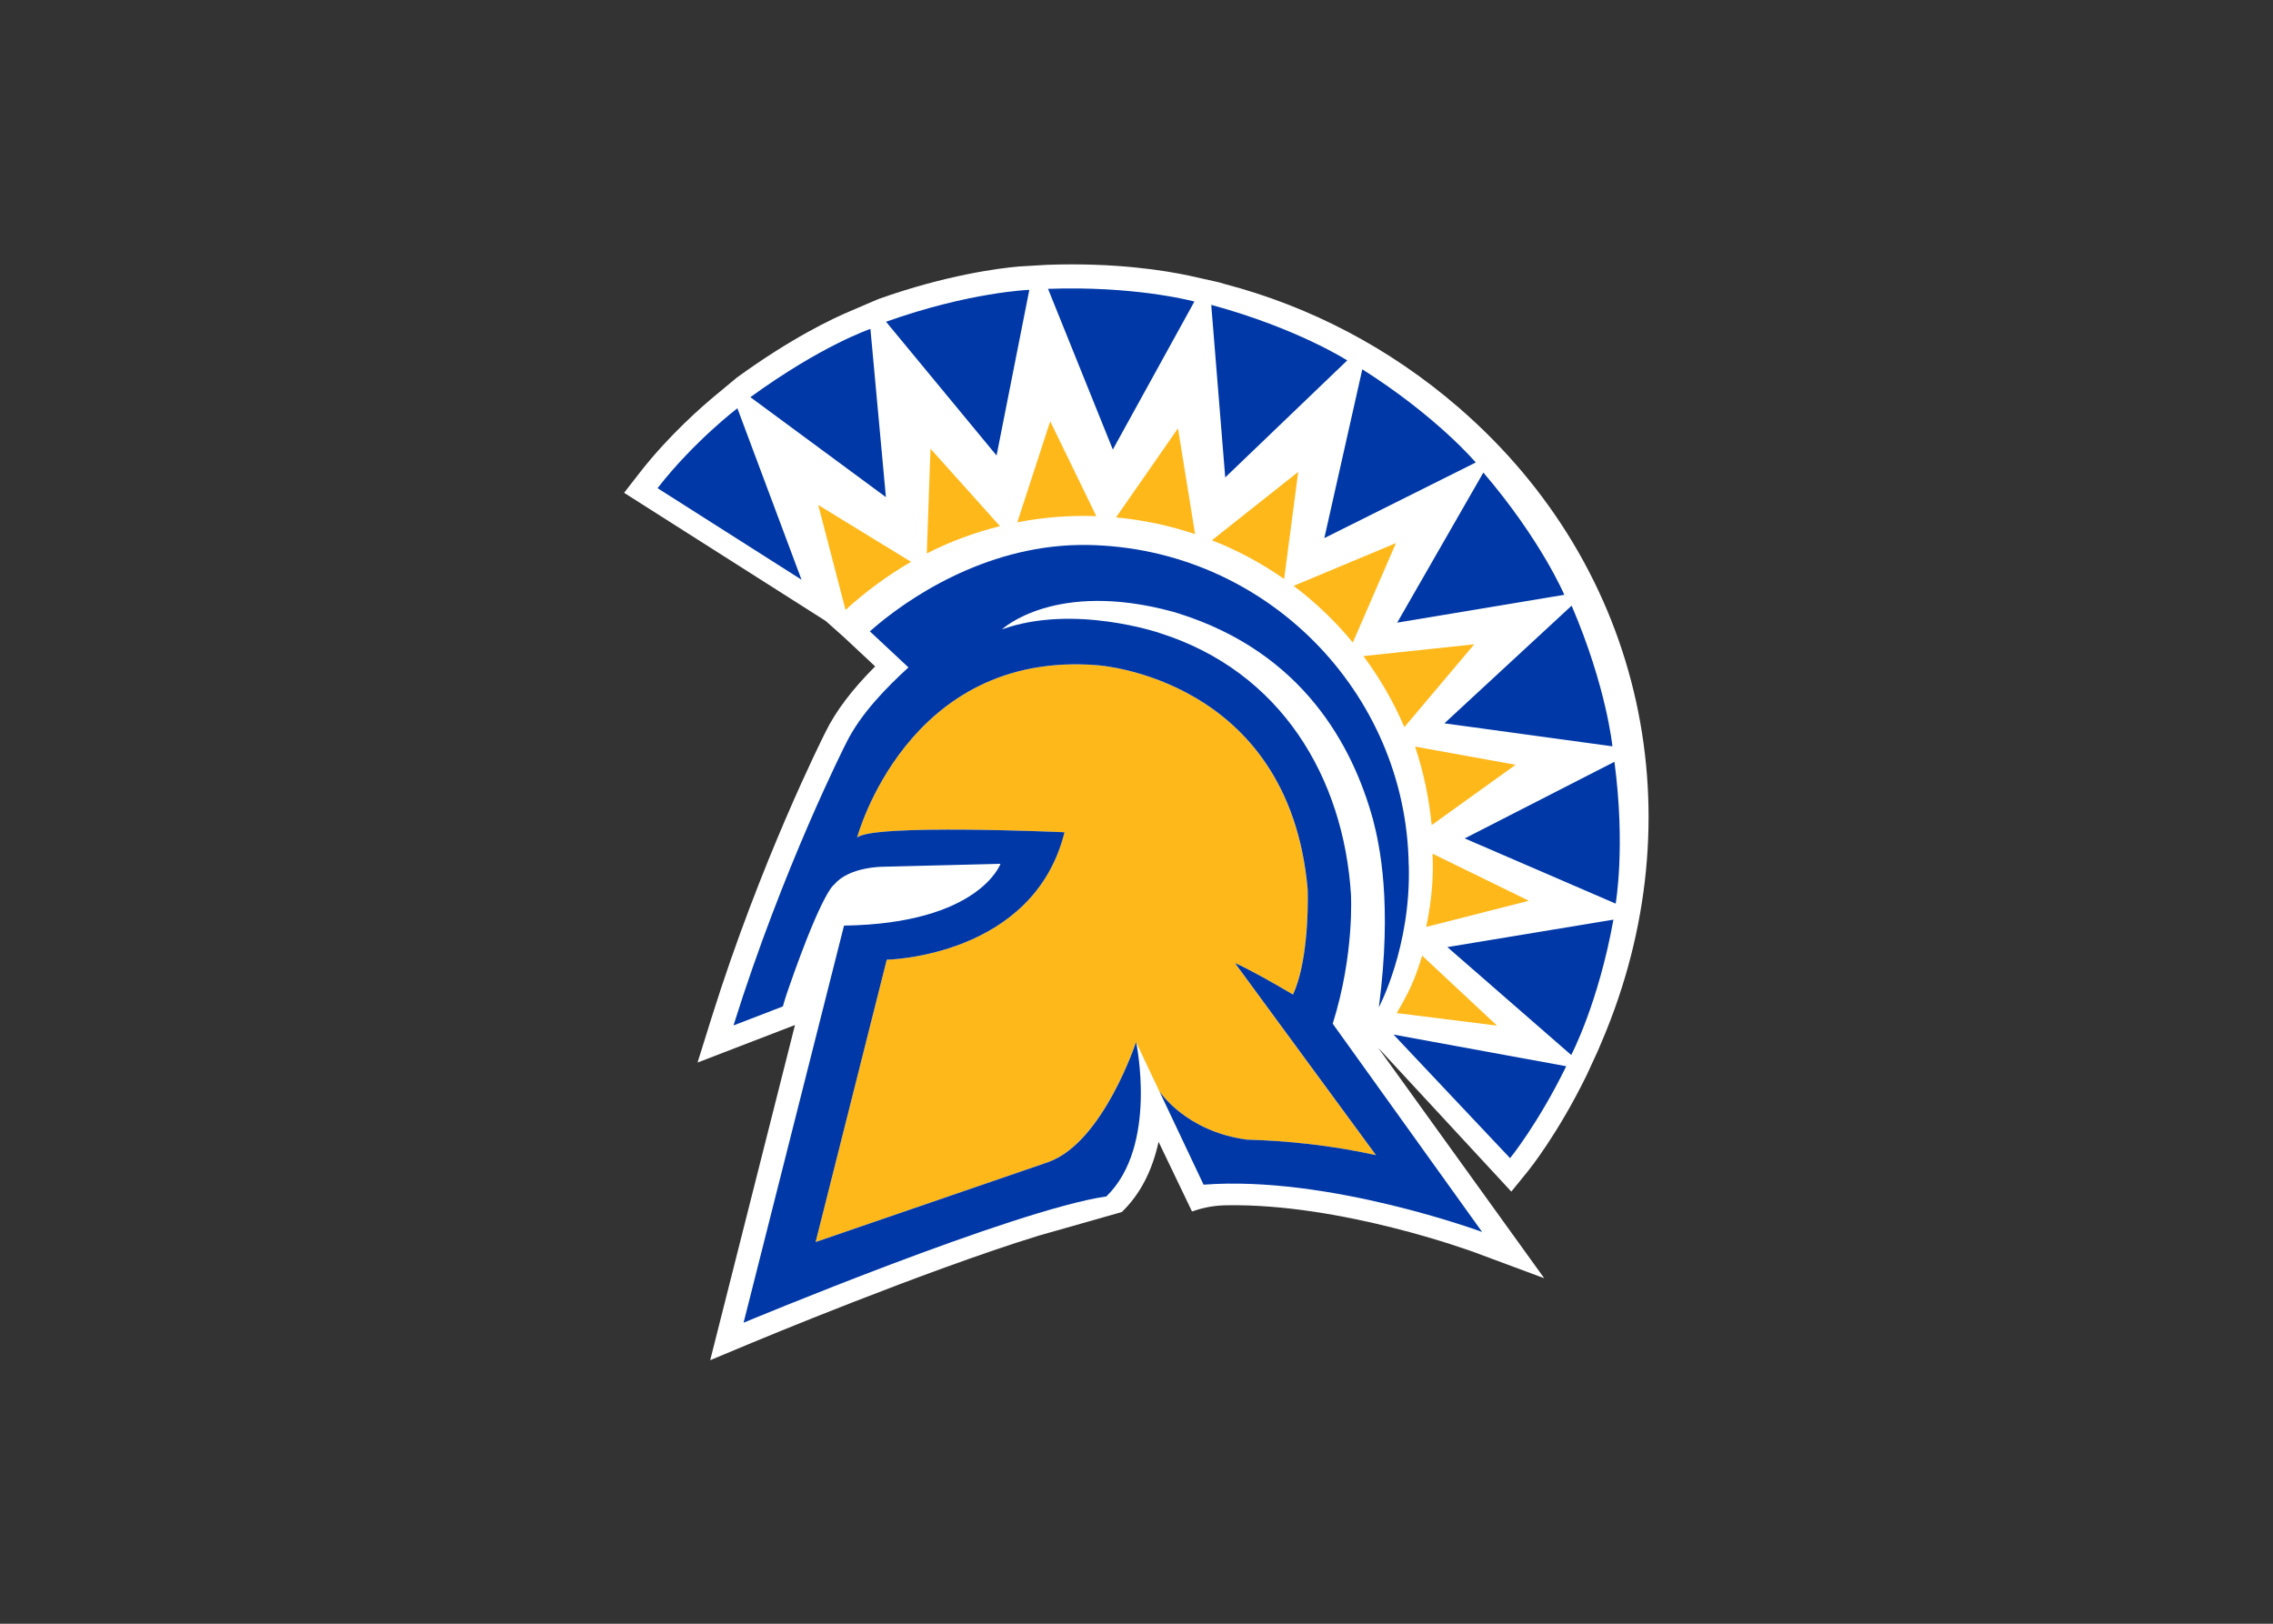
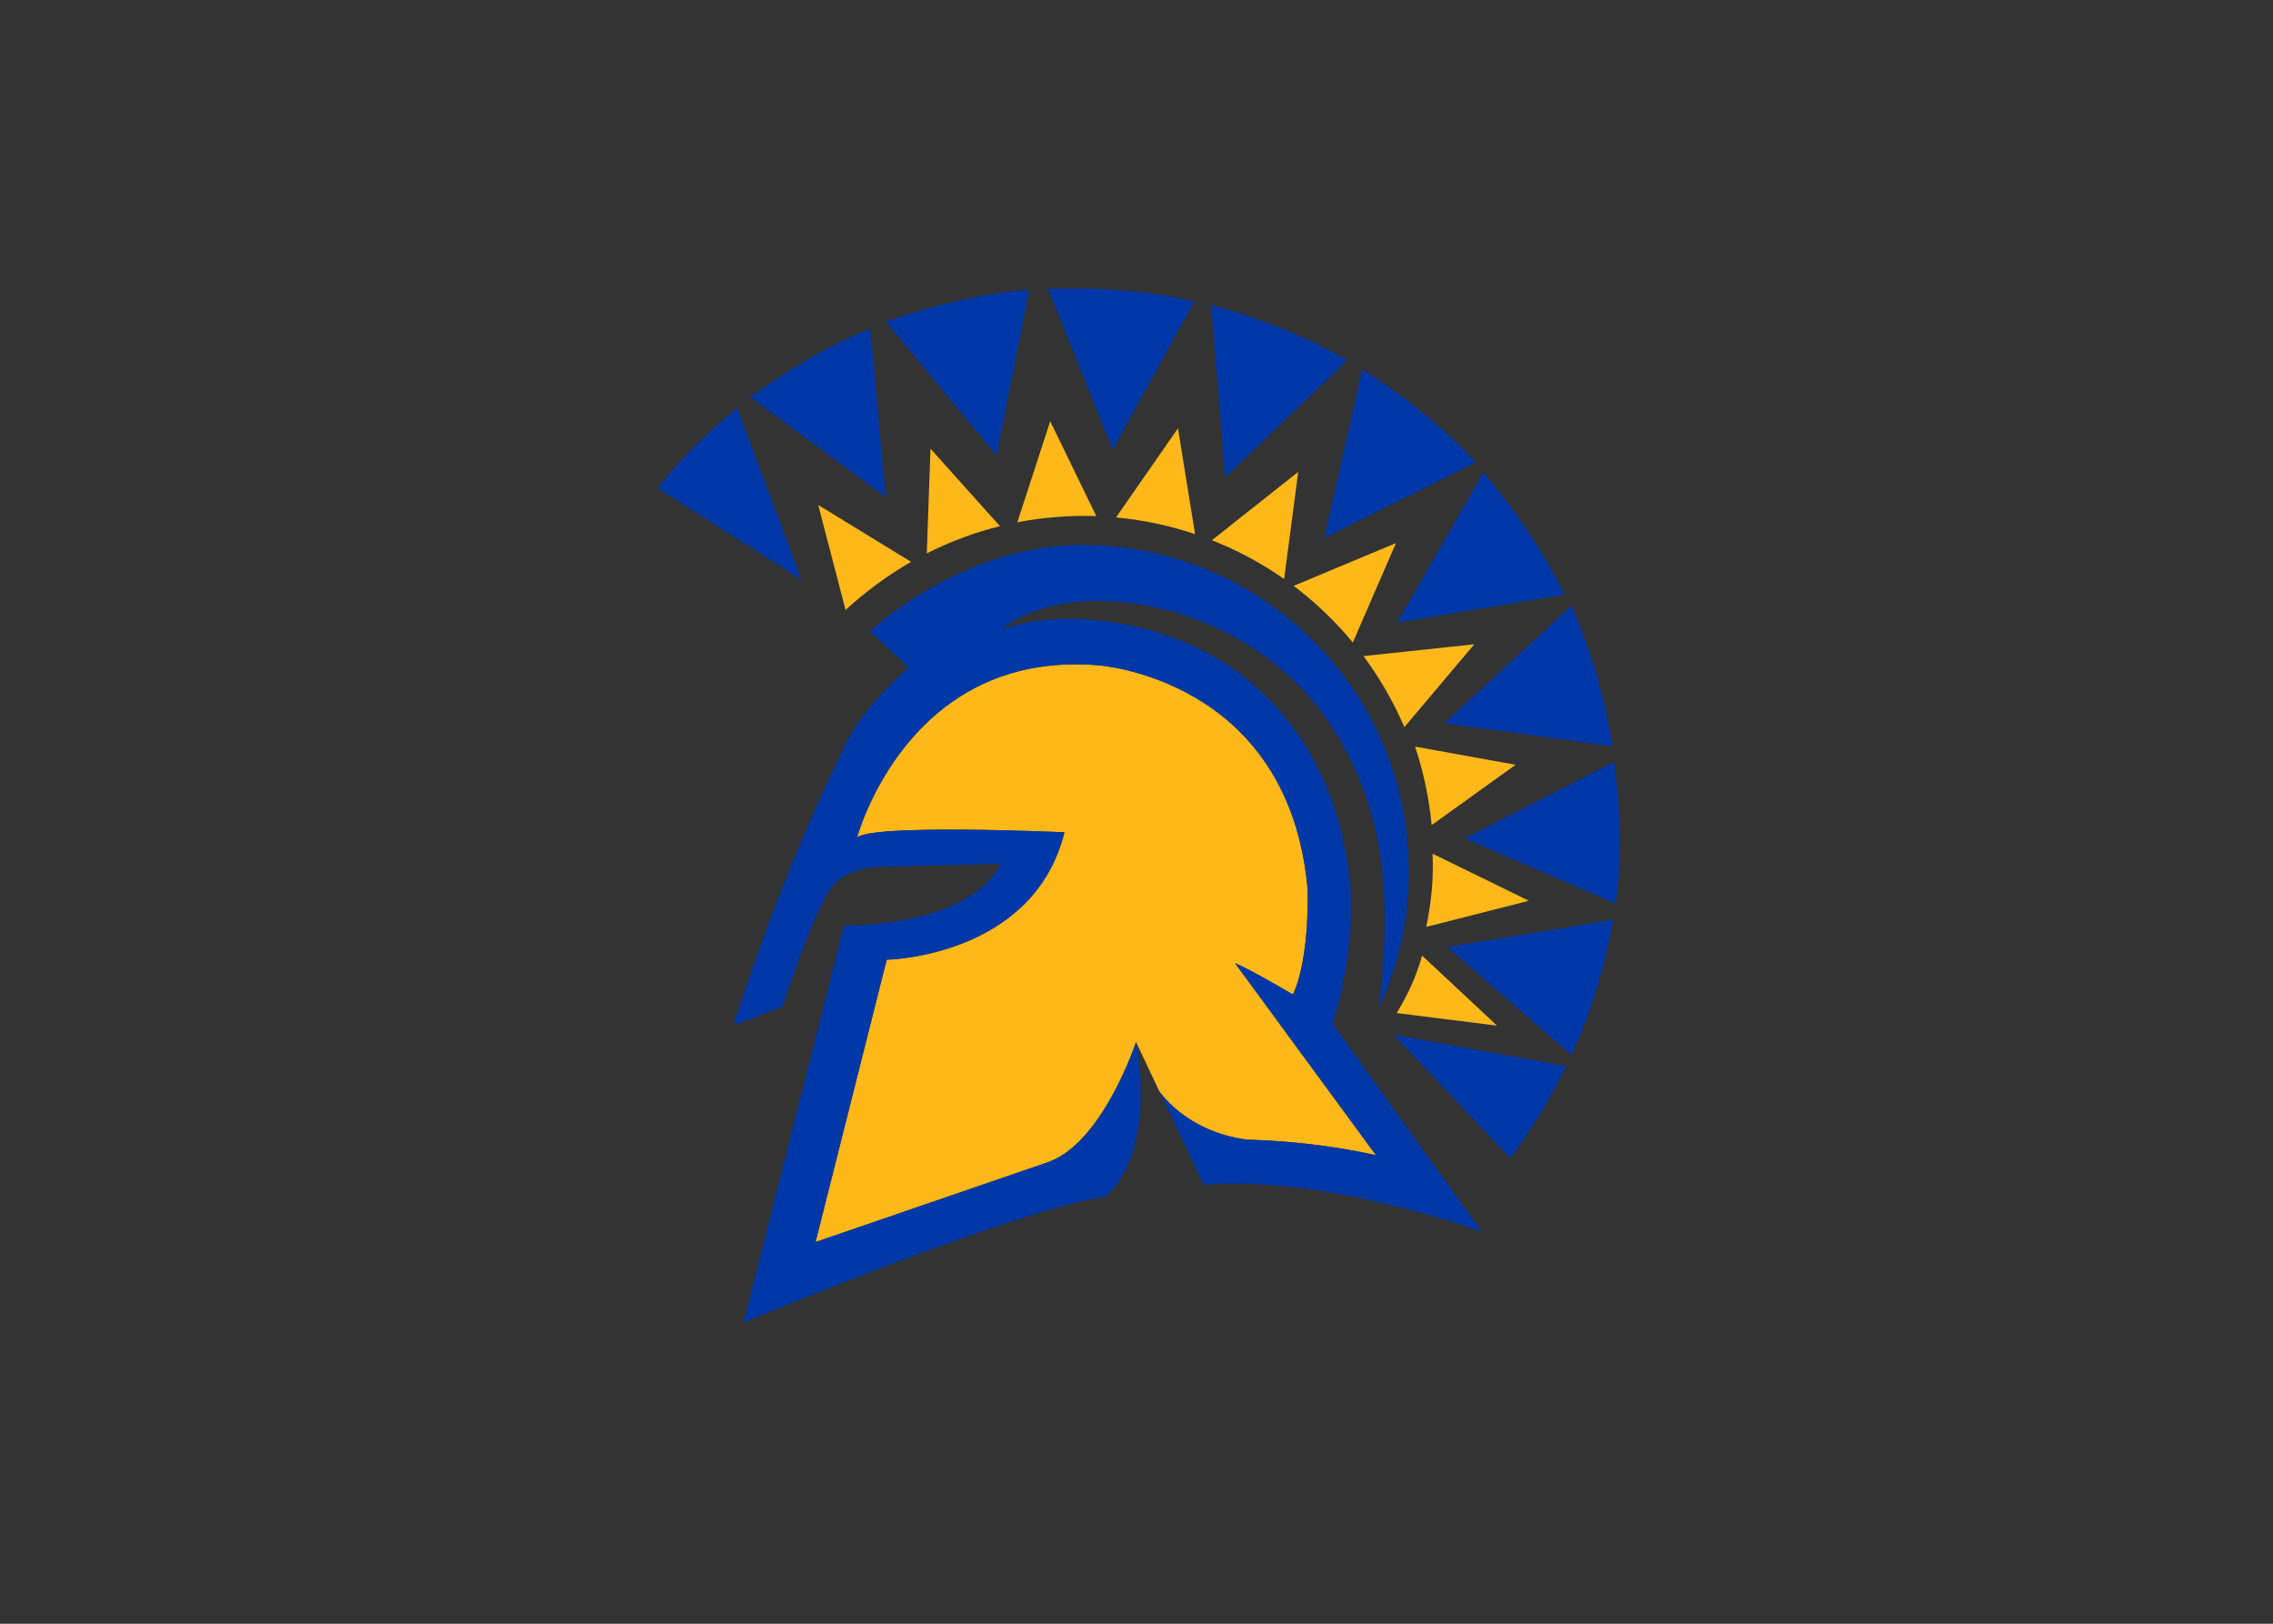
<svg xmlns="http://www.w3.org/2000/svg" clip-rule="evenodd" fill-rule="evenodd" stroke-linejoin="round" stroke-miterlimit="1.414" viewBox="0 0 560 400">
  <rect x="0" y="0" width="560" height="400" fill="#333333" stroke="none" />
  <g fill-rule="nonzero" transform="matrix(1.237 0 0 -1.237 79.779 713.531)">
-     <path d="m226.024 495.665c-13.843 11.972-29.78 20.174-46.467 24.561-.424.123-.839.249-1.274.372l-5.896 1.319c-4.735 1.019-14.704 2.655-28.321 2.169l-5.722-.34c-3.898-.349-14.419-1.679-27.919-6.486l-5.188-2.228c-3.945-1.638-12.173-5.558-22.978-13.406l-4.17-3.464c-2.635-2.171-9.395-8.03-15.218-15.532l-3.065-3.946 40.154-25.522 3.727-3.323 6.121-5.724c-4.609-4.62-7.85-8.91-9.898-13.092-.523-1.035-12.918-25.692-22.665-56.818l-2.812-8.984 19.407 7.475-16.887-66.749 8.39 3.502c.34.142 34.244 14.28 57.042 21.299l16.42 4.665.123.035.092.089c3.541 3.434 5.971 8.105 7.236 13.899l6.66-13.877.418.139c2.014.684 4.119 1.051 6.256 1.094 22.964.469 49.251-9.237 49.516-9.336l13.961-5.191-33.089 45.921 26.531-28.668 3.276 4.025c.242.297 5.998 7.432 11.744 19.192l2.217 4.818c.255.576.542 1.249.848 1.997 18.867 44.341 8.671 93.917-28.568 126.112" fill="#fff" />
-     <path d="m169.158 455.261-.021-.029c.134-.038.265-.062.402-.097-.134.038-.252.086-.381.126" fill="#0074b8" />
    <path d="m169.533 455.133c.239-.075.458-.161.697-.233l.048.048c-.257.075-.493.118-.745.185" fill="#0074b8" />
    <g transform="matrix(.75 0 0 -.75 58.186 525.652)">
      <path d="m115.319 43.63-8.741 26.834c6.825-1.33 13.843-1.905 20.989-1.64zm33.928 1.871-16.448 23.655c3.636.351 7.296.893 10.961 1.683 3.435.751 6.77 1.666 10.03 2.753zm-65.72 5.408-.983 27.808c6.159-3.121 12.665-5.555 19.429-7.235zm97.657 6.153-22.922 18.161c6.889 2.706 13.302 6.17 19.175 10.296zm-127.472 8.791 7.258 27.877c5.148-4.734 11.349-9.308 17.405-12.772zm153.426 10.123-27.176 11.358c5.863 4.415 11.124 9.473 15.717 15.05zm20.791 26.876-29.433 3.125c4.34 5.845 7.994 12.17 10.872 18.872zm-106.931 5.329c-44.933.699-56.992 46.022-56.992 46.022 3.797-3.75 55.091-1.434 55.091-1.434-8.237 33.164-47.205 33.834-47.205 33.834l-18.892 74.97 61.999-21.296c.004-.007.003-.006.006-.014 14.41-5.333 23.101-31.814 23.101-31.814l6.2 13.106s6.881 10.575 23.033 12.798h.002c.046.014.088.022.131.025 10.578.297 22.2 1.455 34.344 4.122l-37.449-51.015c3.903 1.731 10.202 5.306 15.407 8.373 3.622-7.686 4.085-21.506 3.907-27.877-4.937-56.34-55.811-59.569-55.811-59.569-2.371-.192-4.661-.265-6.871-.231zm91.215 21.832c2.22 6.66 3.707 13.642 4.407 20.843l22.29-16.012-26.697-4.83zm4.642 28.44c.286 6.882-.267 12.441-1.679 19.441l27.261-6.944zm-2.761 27.074c-1.923 6.367-3.485 9.671-6.763 15.245l26.647 3.334z" fill="#ffb81a" />
      <path d="m119.064 8.366c-1.407.015-2.849.049-4.324.102l17.208 42.672 21.657-39.297s-13.424-3.706-34.54-3.477zm-9.295.369s-15.815.556-38.044 8.471l29.346 35.518zm48.31 3.987 3.716 45.815 32.399-31.065s-13.311-8.554-36.115-14.75zm-90.508 6.384s-12.809 4.282-31.874 18.125l35.988 26.545-4.114-44.669zm130.627 10.728-10.086 44.821 40.212-20.08s-10.181-12.096-30.125-24.741zm-165.955 10.342s-11.611 8.868-21.199 21.219l38.233 24.306-17.034-45.526zm198.099 17.077-22.883 39.854 44.381-7.395s-6.159-14.538-21.499-32.459zm-107.492 19.229c-25.169.449-45.653 14.275-55.426 22.93l10.25 9.579c-5.584 5.105-12.701 12.215-16.606 20.206 0 0-16.674 32.758-29.858 74.86l13.117-5.048s.499-1.929 1.636-5.143c9.127-26.157 12.06-27.278 12.06-27.278 3.85-4.633 12.691-4.663 12.691-4.663l31.4-.784s-5.612 15.874-41.554 16.408l-26.673 105.441s71.683-29.921 96.257-33.518c.029-.006.058-.015.083-.015l.05-.018c-.014.004-.032.004-.042.01 13.806-13.395 7.886-41 7.886-41s-8.691 26.479-23.102 31.812c-.006.007-.005.006-.005.014l-62.002 21.296 18.894-74.974s38.968-.664 47.201-33.832c0 0-51.289-2.317-55.086 1.436 0 0 13.268-49.892 63.861-45.791 0 0 50.876 3.229 55.812 59.567.179 6.37-.285 20.195-3.906 27.88-5.205-3.067-11.505-6.642-15.41-8.372l37.451 51.01c-12.144-2.663-23.765-3.821-34.344-4.118-.043-.004-.086-.014-.133-.025-16.152-2.223-23.033-12.798-23.033-12.798l11.723 24.786c33.182-2.535 73.969 12.554 73.969 12.554l-39.675-55.297c5.845-18.572 4.836-34.469 4.836-34.469-1.984-30.681-18.367-59.038-50.839-69.283 0 0-22.829-7.794-41.836-.951 0 0 14.024-13.24 45.441-4.679l1.469.447c32.882 10.353 46.242 35.001 51.665 54.867 1.659 6.463 5.151 21.829 1.519 49.709 0 0 8.562-16.08 7.944-37.673l-.022-.025c-.582-45.991-38.109-84.259-85.216-85.06-.821-.014-1.637-.014-2.449 0zm130.932 16.114-33.781 31.241 44.615 6.11s-1.535-15.708-10.833-37.352zm11.369 41.458-39.75 20.341 40.075 17.313s2.674-15.042-.326-37.654zm-.266 41.914-44.095 7.289 32.884 28.653s7.157-13.51 11.211-35.942zm-58.39 30.519 30.945 32.815s7.451-9.148 14.909-24.41l-45.854-8.406z" fill="#0038a8" />
    </g>
  </g>
</svg>